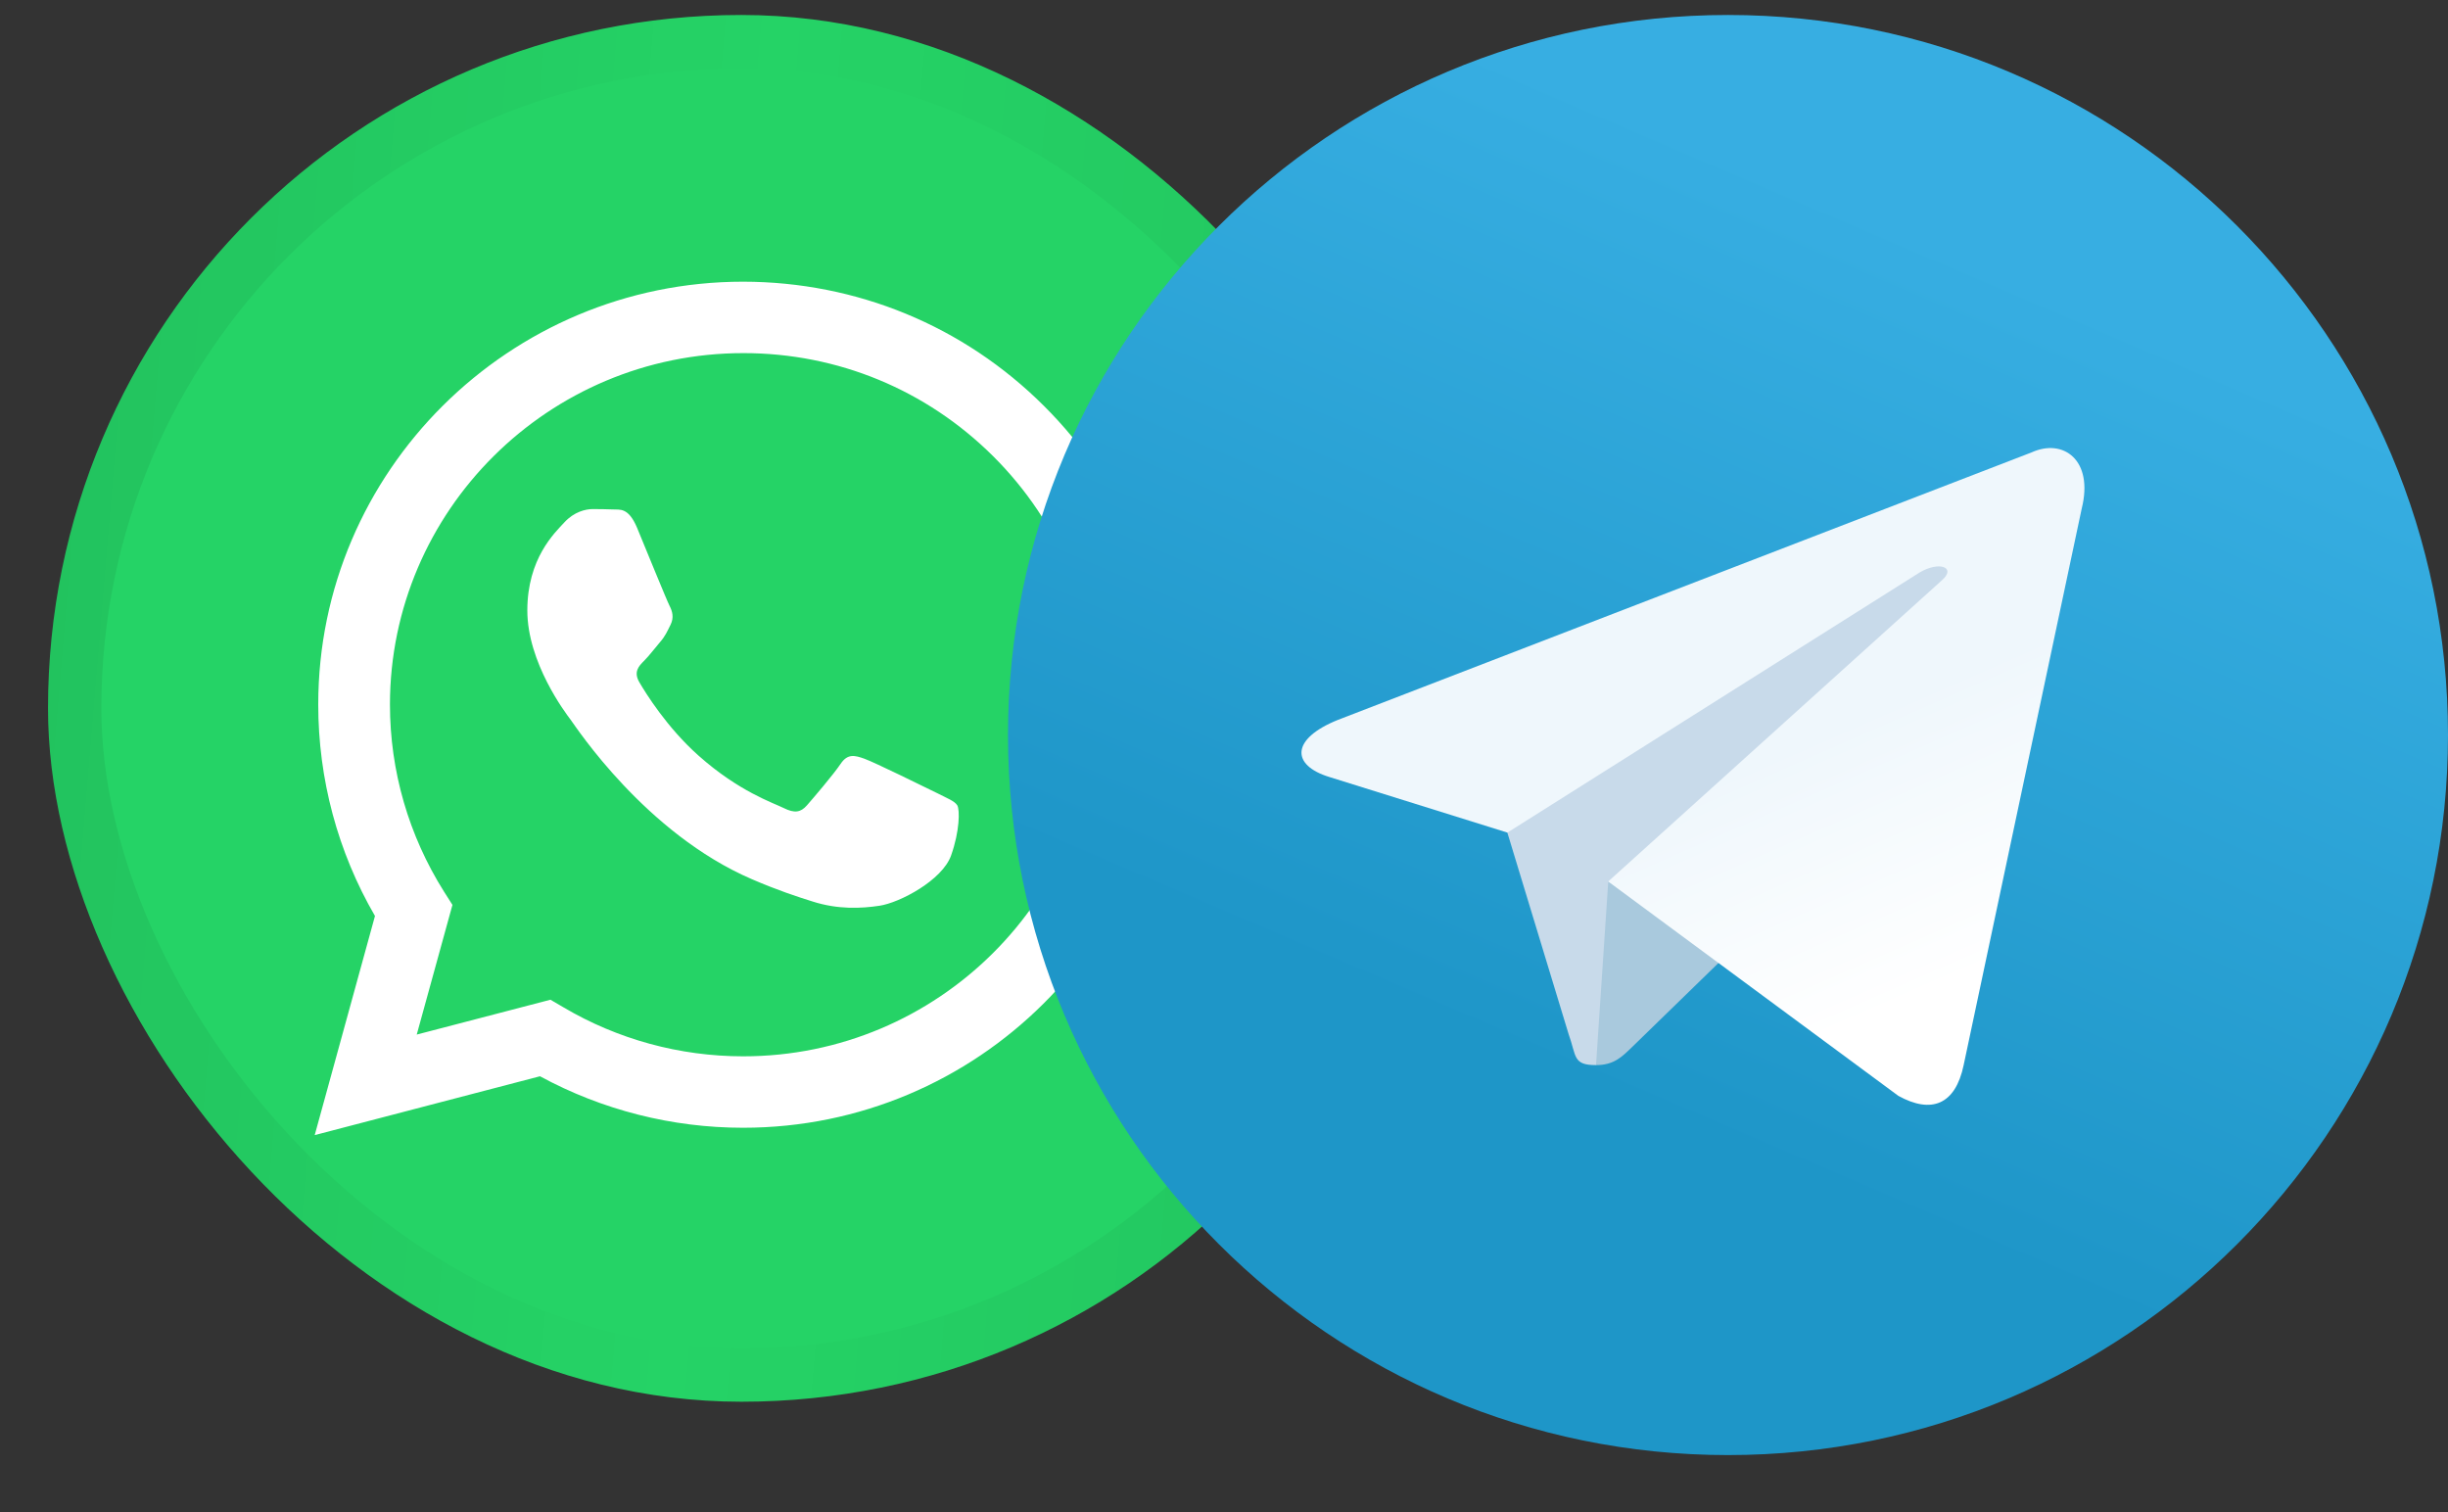
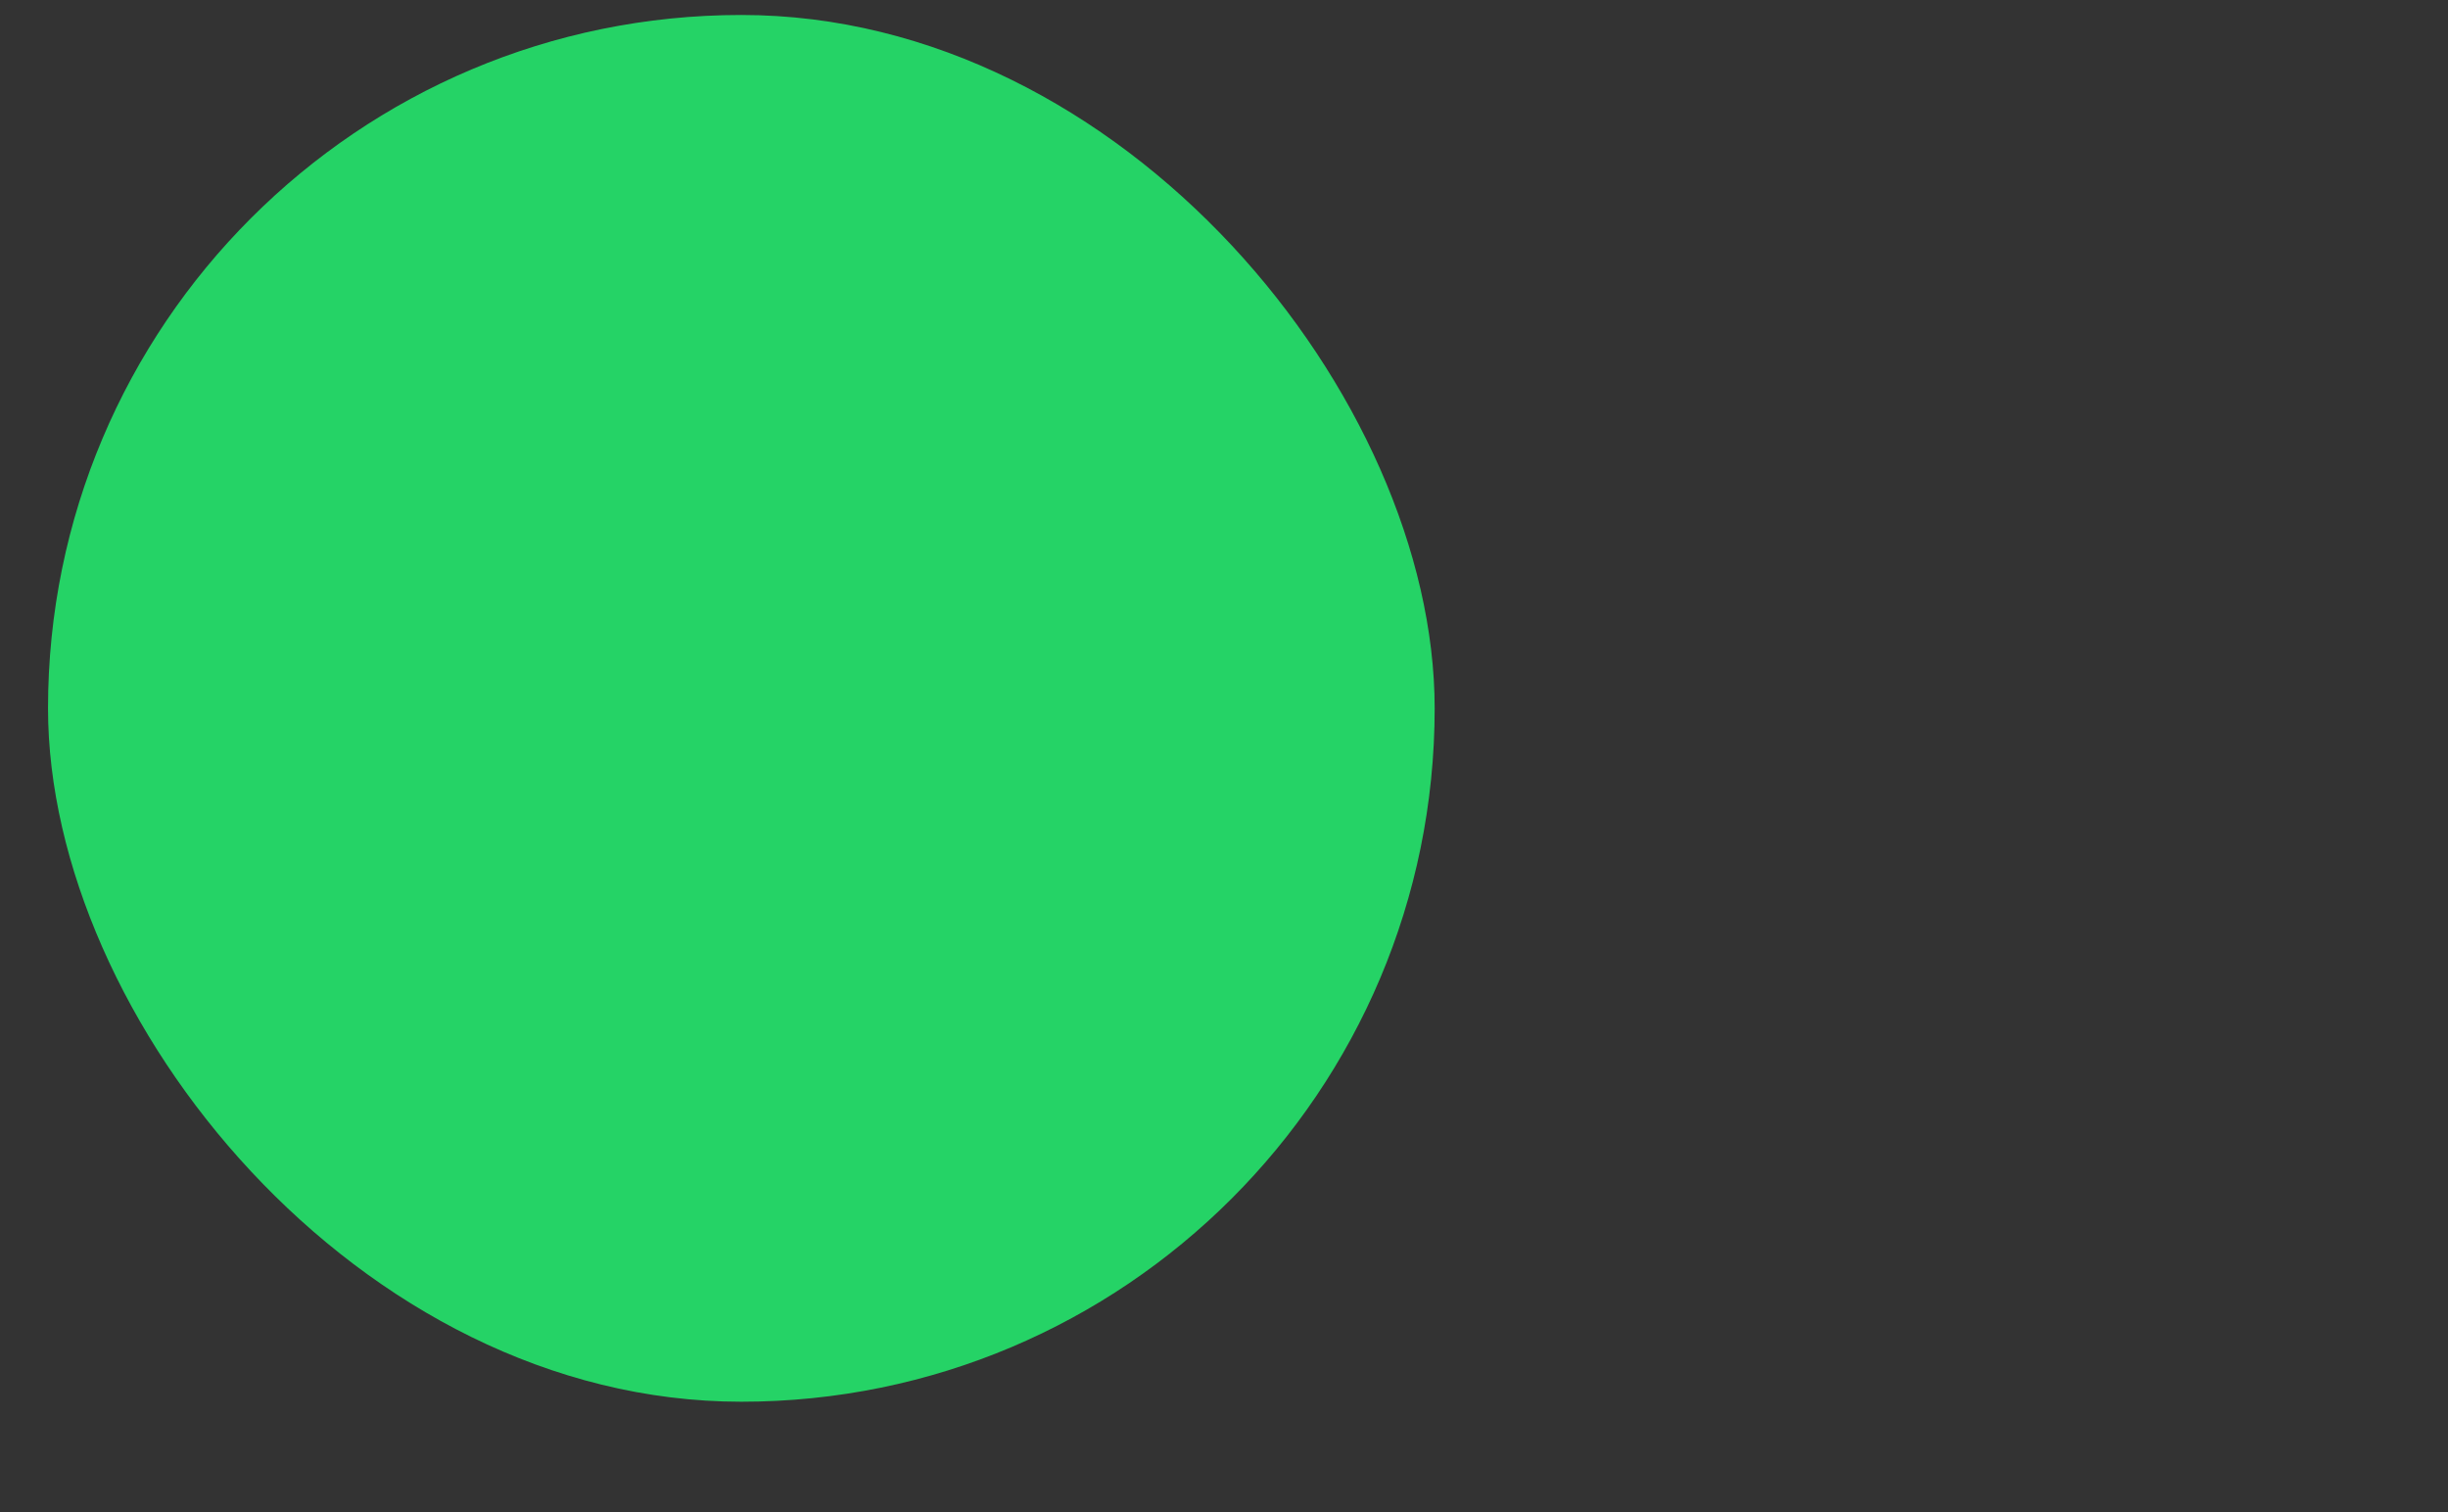
<svg xmlns="http://www.w3.org/2000/svg" width="34" height="21" viewBox="0 0 34 21" fill="none">
  <rect x="0" y="0" width="34" height="21" fill="#333333" stroke="none" />
  <rect x="0.667" y="0.208" width="19.259" height="19.259" rx="9.63" fill="#25D366" />
-   <rect x="1.037" y="0.578" width="18.518" height="18.518" rx="9.259" stroke="url(#paint0_linear_1642_2737)" stroke-opacity="0.08" stroke-width="0.741" />
-   <path fill-rule="evenodd" clip-rule="evenodd" d="M14.497 5.635C13.383 4.525 11.9 3.914 10.321 3.912C7.069 3.912 4.42 6.546 4.42 9.784C4.42 10.819 4.691 11.831 5.208 12.721L4.371 15.764L7.5 14.947C8.362 15.415 9.332 15.662 10.319 15.662H10.321C13.574 15.662 16.221 13.028 16.223 9.79C16.225 8.221 15.612 6.745 14.497 5.635ZM10.323 14.67H10.321C9.441 14.67 8.577 14.434 7.825 13.989L7.645 13.884L5.788 14.368L6.284 12.567L6.167 12.383C5.677 11.605 5.416 10.708 5.416 9.784C5.418 7.093 7.618 4.904 10.325 4.904C11.636 4.904 12.866 5.413 13.793 6.335C14.72 7.258 15.23 8.485 15.228 9.788C15.228 12.481 13.026 14.67 10.323 14.67ZM13.014 11.014C12.866 10.941 12.141 10.585 12.006 10.537C11.871 10.489 11.772 10.463 11.674 10.61C11.575 10.757 11.293 11.087 11.207 11.185C11.12 11.284 11.034 11.296 10.887 11.223C10.74 11.15 10.264 10.994 9.702 10.494C9.263 10.104 8.967 9.624 8.881 9.477C8.795 9.331 8.872 9.25 8.946 9.177C9.012 9.111 9.093 9.005 9.166 8.919C9.24 8.834 9.265 8.773 9.314 8.675C9.362 8.576 9.339 8.491 9.301 8.417C9.263 8.344 8.969 7.622 8.847 7.327C8.726 7.041 8.606 7.081 8.514 7.075C8.428 7.072 8.329 7.07 8.233 7.07C8.134 7.07 7.974 7.107 7.839 7.254C7.704 7.4 7.324 7.756 7.324 8.478C7.324 9.2 7.852 9.899 7.925 9.995C7.999 10.094 8.965 11.575 10.445 12.211C10.797 12.363 11.072 12.453 11.286 12.52C11.639 12.633 11.961 12.617 12.214 12.579C12.498 12.537 13.087 12.224 13.209 11.882C13.331 11.539 13.331 11.246 13.296 11.185C13.259 11.125 13.161 11.089 13.014 11.014Z" fill="white" />
  <g clip-path="url(#clip0_1642_2737)">
    <path d="M24 20.208C29.523 20.208 34 15.731 34 10.208C34 4.685 29.523 0.208 24 0.208C18.477 0.208 14 4.685 14 10.208C14 15.731 18.477 20.208 24 20.208Z" fill="url(#paint1_linear_1642_2737)" />
-     <path d="M22.166 14.792C21.842 14.792 21.897 14.669 21.786 14.361L20.833 11.226L28.166 6.875" fill="#C8DAEA" />
-     <path d="M22.167 14.792C22.417 14.792 22.527 14.677 22.667 14.542L24 13.245L22.337 12.242" fill="#A9C9DD" />
-     <path d="M22.336 12.242L26.366 15.219C26.826 15.473 27.158 15.342 27.273 14.792L28.913 7.062C29.081 6.389 28.656 6.083 28.216 6.283L18.584 9.997C17.926 10.261 17.93 10.628 18.464 10.791L20.936 11.563L26.659 7.952C26.929 7.789 27.177 7.877 26.973 8.057" fill="url(#paint2_linear_1642_2737)" />
+     <path d="M22.336 12.242L26.366 15.219C26.826 15.473 27.158 15.342 27.273 14.792C29.081 6.389 28.656 6.083 28.216 6.283L18.584 9.997C17.926 10.261 17.93 10.628 18.464 10.791L20.936 11.563L26.659 7.952C26.929 7.789 27.177 7.877 26.973 8.057" fill="url(#paint2_linear_1642_2737)" />
  </g>
  <defs>
    <linearGradient id="paint0_linear_1642_2737" x1="0.667" y1="0.208" x2="22.607" y2="2.051" gradientUnits="userSpaceOnUse">
      <stop />
      <stop offset="0.46" stop-opacity="0" />
      <stop offset="1" />
    </linearGradient>
    <linearGradient id="paint1_linear_1642_2737" x1="27.334" y1="3.542" x2="22.334" y2="15.208" gradientUnits="userSpaceOnUse">
      <stop stop-color="#37AEE2" />
      <stop offset="1" stop-color="#1E96C8" />
    </linearGradient>
    <linearGradient id="paint2_linear_1642_2737" x1="25.25" y1="10.207" x2="26.815" y2="13.769" gradientUnits="userSpaceOnUse">
      <stop stop-color="#EFF7FC" />
      <stop offset="1" stop-color="white" />
    </linearGradient>
    <clipPath id="clip0_1642_2737">
-       <rect width="20" height="20" fill="white" transform="translate(14 0.208)" />
-     </clipPath>
+       </clipPath>
  </defs>
</svg>